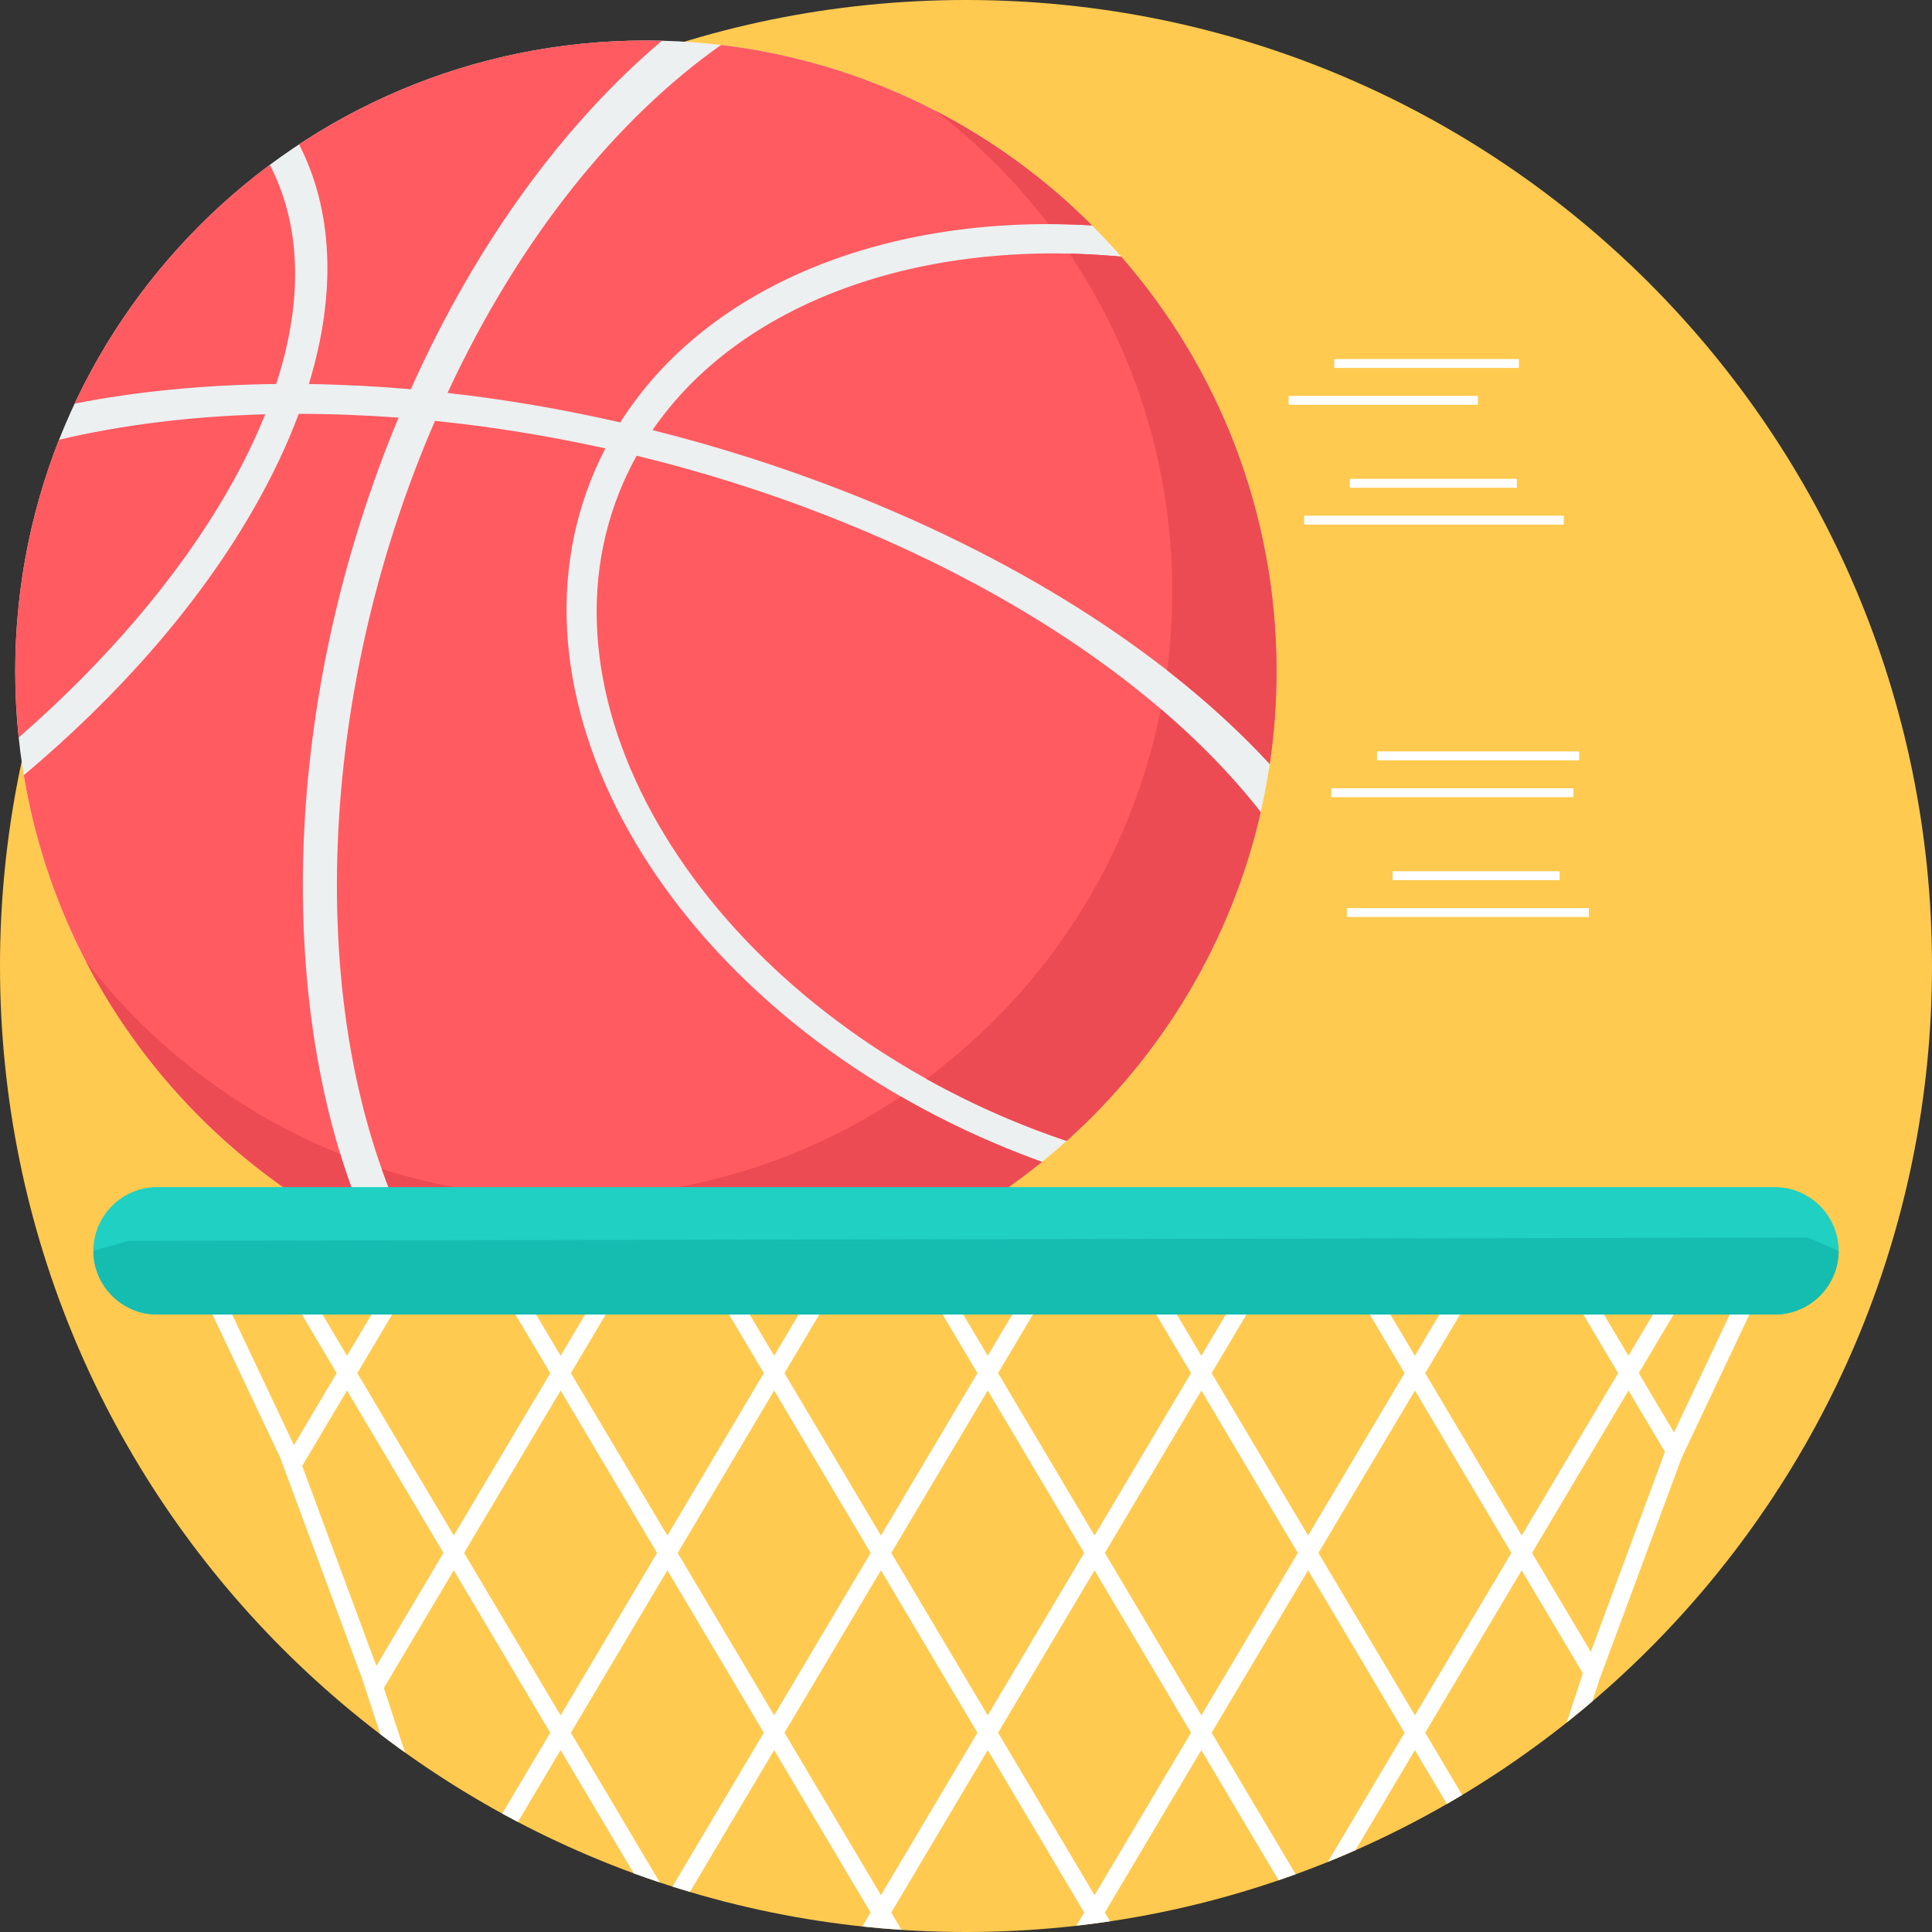
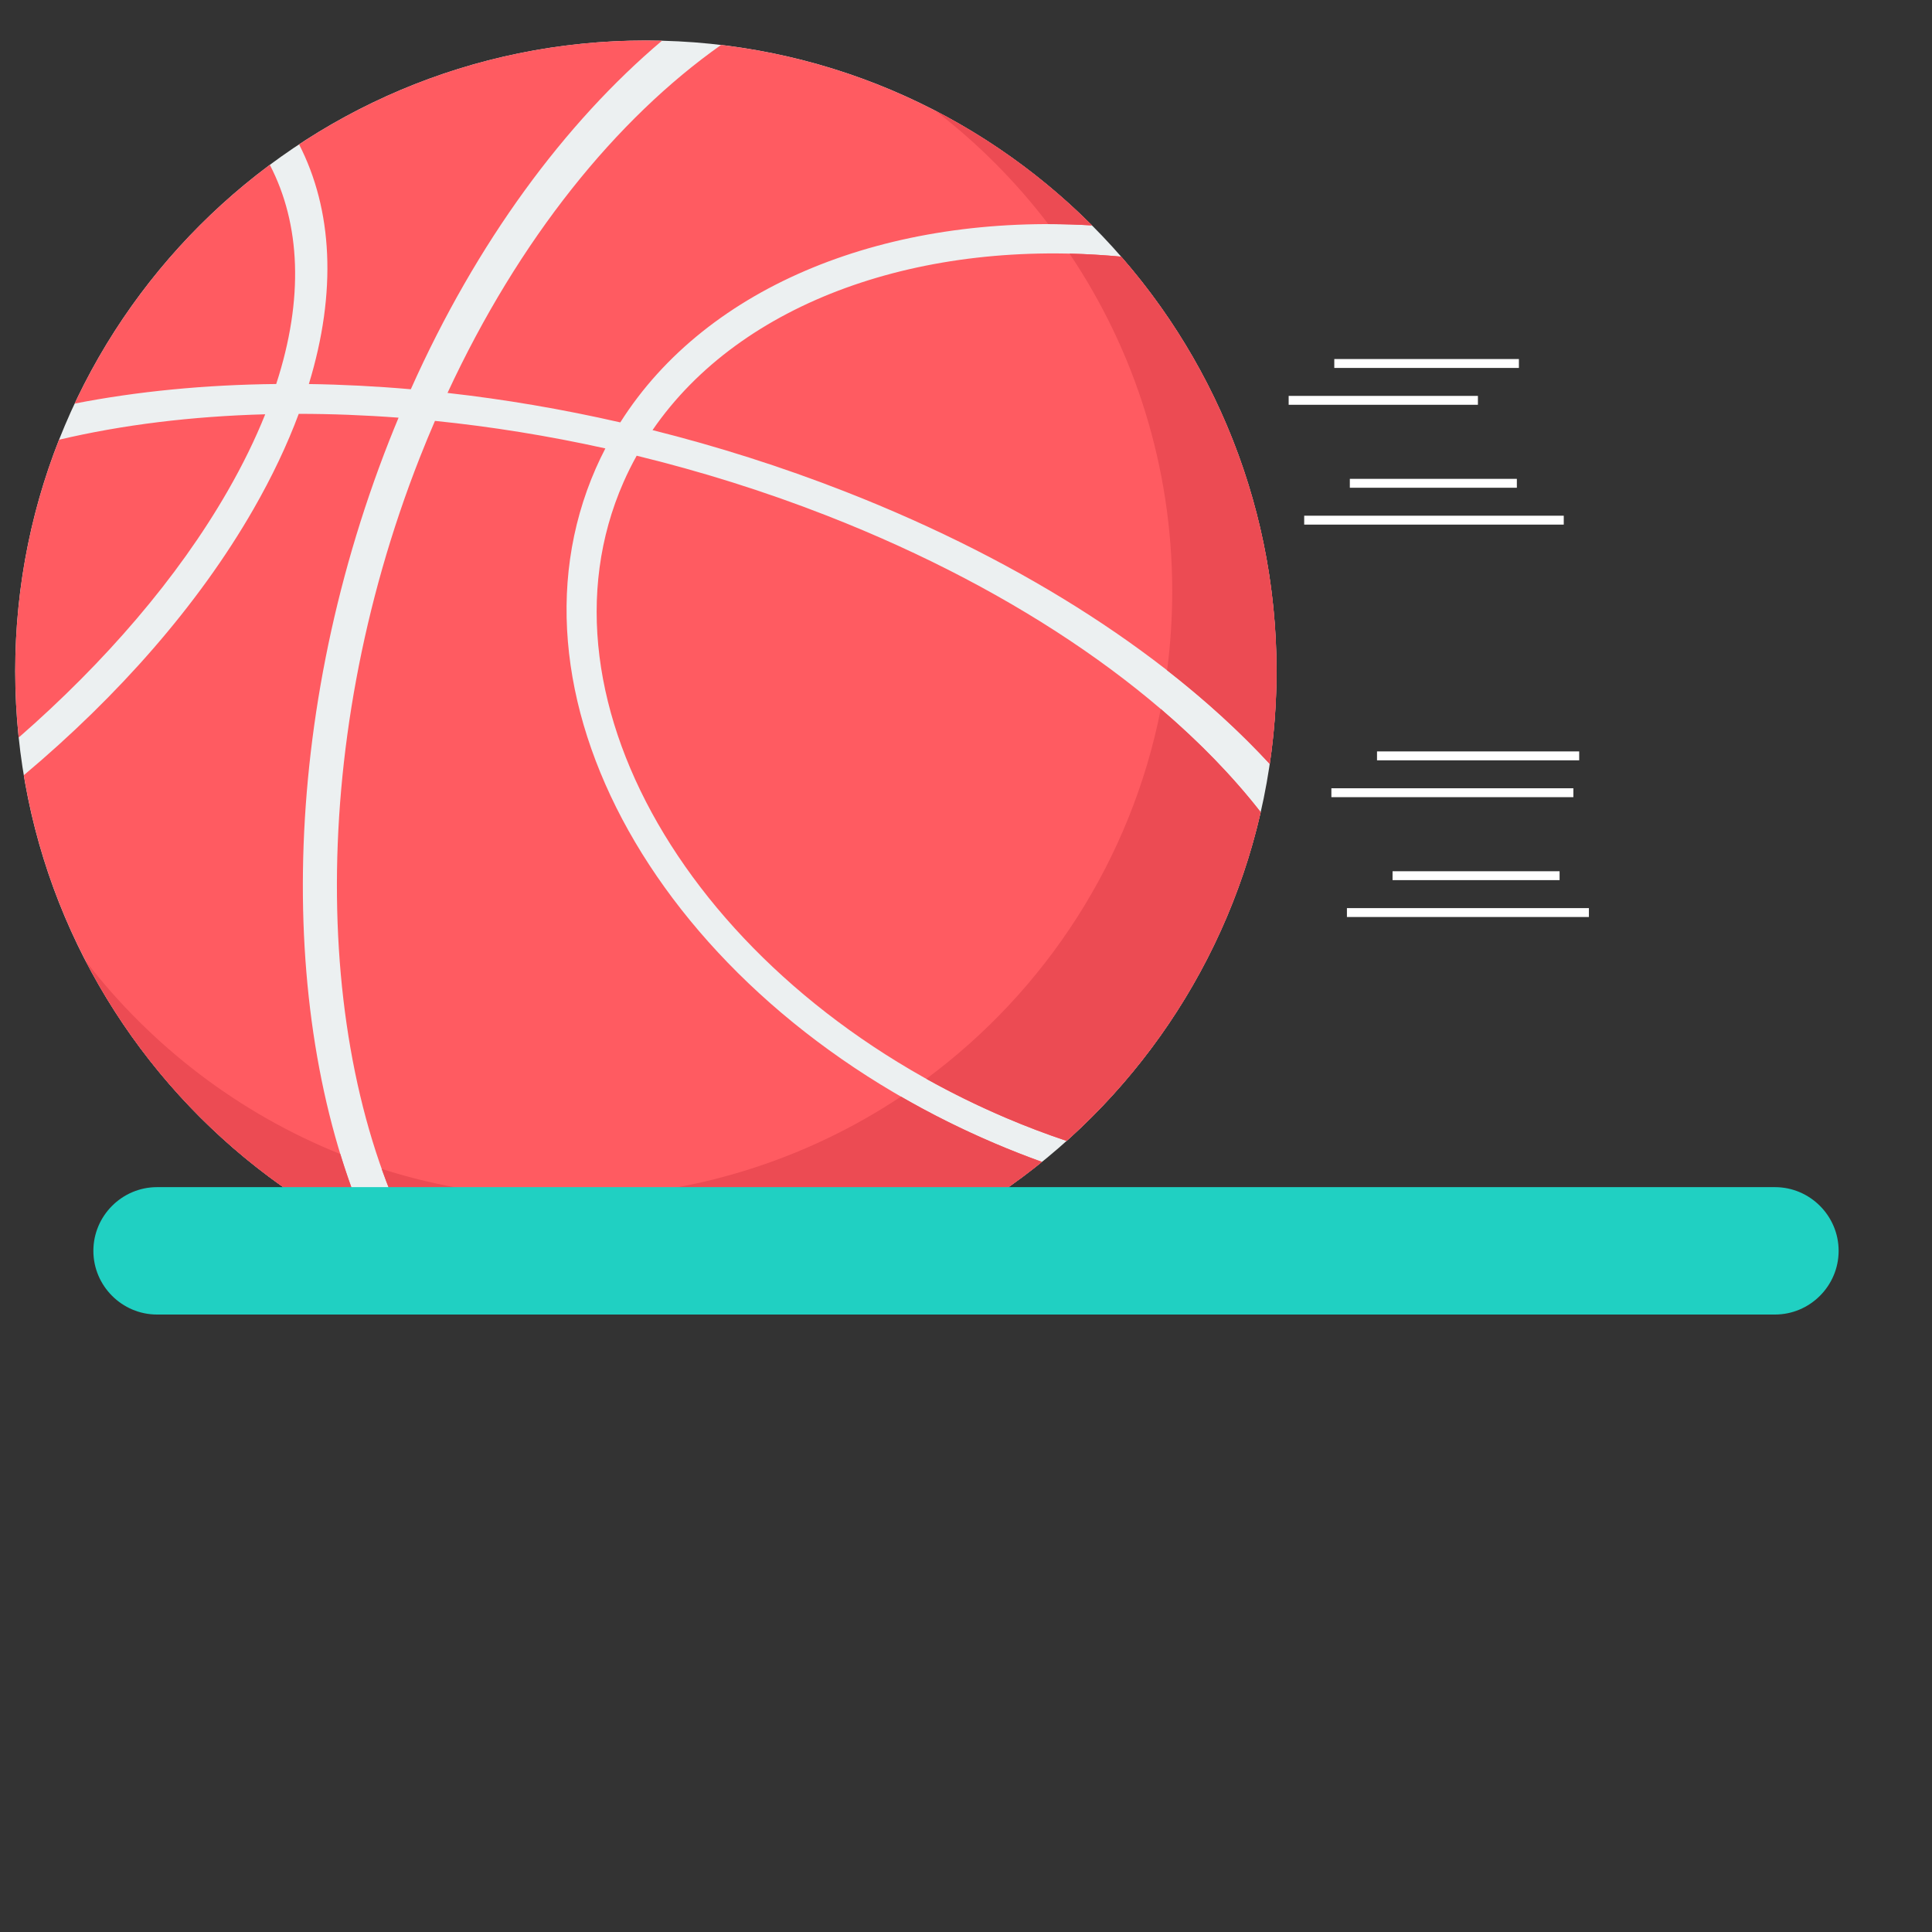
<svg xmlns="http://www.w3.org/2000/svg" version="1.1" width="150" height="150">
  <rect width="100%" height="100%" fill="#333333" stroke="none" />
  <svg version="1.1" id="Layer_1" x="0" y="0" viewBox="0 0 512 512" style="enable-background:new 0 0 512 512;" xml:space="preserve" width="150" height="150">
-     <path style="fill:#FFCA4F;" d="M255.999,0C397.385,0,512,114.615,512,255.999C512,397.385,397.385,512,255.999,512  C114.615,512,0,397.385,0,255.999C0,114.615,114.615,0,255.999,0z" />
    <path style="fill:#ECF0F1;" d="M171.165,10.738c92.3,0,167.128,74.824,167.128,167.128s-74.826,167.128-167.128,167.128  c-92.304,0-167.128-74.824-167.128-167.128S78.861,10.738,171.165,10.738z" />
    <path style="fill:#FF5B61;" d="M19.784,106.955c16.609-3.248,34.581-4.992,53.415-5.19c7.384-22.653,6.432-42.439-1.689-58.078  c-22.057,16.411-39.93,38.131-51.726,63.27V106.955z M297.126,68.02L297.126,68.02c25.64,29.373,41.171,67.795,41.171,109.846  c0,8.356-0.615,16.569-1.799,24.595c-25.561-27.673-64.124-53.26-112.525-72.191c-16.841-6.586-33.955-12.005-51.049-16.285  c23.491-34.224,71.565-50.925,124.202-45.967V68.02z M334.104,215.229L334.104,215.229c-23.455-30.061-63.222-58.34-114.893-78.55  c-16.594-6.489-33.534-11.781-50.485-15.91c-1.257,2.26-2.421,4.586-3.475,6.978c-25.784,58.583,20.708,134.179,101.392,168.521  c5.325,2.267,10.669,4.288,16.02,6.088c25.276-22.653,43.619-52.888,51.437-87.129L334.104,215.229z M160.43,118.835L160.43,118.835  c-15.172-3.362-30.31-5.786-45.162-7.296c-1.382,3.186-2.716,6.425-4.013,9.712c-30.517,77.54-28.39,161.827,1.091,213.097  c18.296,6.881,38.118,10.647,58.823,10.647c39.76,0,76.272-13.893,104.964-37.079c-4.163-1.497-8.319-3.124-12.46-4.89  c-85.831-36.53-133.173-116.661-105.747-178.979c0.781-1.773,1.621-3.508,2.503-5.214V118.835z M191.092,11.913L191.092,11.913  c-27.803,19.619-53.554,51.417-72.496,92.218c15.061,1.693,30.396,4.288,45.788,7.81c23.14-36.552,71.124-55.388,125.017-52.202  C263.568,33.884,229.307,16.453,191.092,11.913z M171.169,10.733L171.169,10.733c1.429,0,2.853,0.015,4.273,0.053  c-25.737,21.764-49.14,53.322-66.571,92.372c-9.144-0.798-18.168-1.257-27.02-1.385c7.481-24.474,6.273-46.245-2.591-63.509  c26.368-17.398,57.952-27.532,91.907-27.532H171.169z M98.824,328.567L98.824,328.567c-48.139-23.155-83.471-68.701-92.509-123.13  c25.014-21.01,46.223-45.047,60.808-70.425c4.987-8.674,8.987-17.141,12.047-25.34c8.658,0.004,17.496,0.342,26.456,1.016  c-0.831,1.989-1.647,3.995-2.447,6.024C73.197,192.889,73.565,274.107,98.824,328.567z M4.959,195.454L4.959,195.454  c22.831-19.938,42.137-42.293,55.37-65.319c4.011-6.978,7.322-13.767,9.957-20.344c-19.46,0.525-37.888,2.785-54.634,6.742  c-7.497,18.988-11.615,39.676-11.615,61.332C4.037,183.805,4.348,189.673,4.959,195.454z" />
    <path style="fill:#EC4B53;" d="M297.124,68.02c25.64,29.373,41.171,67.795,41.171,109.846c0,8.356-0.615,16.569-1.799,24.595  c-7.867-8.517-16.966-16.836-27.201-24.822c0.891-6.85,1.356-13.835,1.356-20.931c0-33.135-10.032-63.921-27.223-89.495  c4.522,0.104,9.093,0.368,13.699,0.805L297.124,68.02z M334.101,215.229L334.101,215.229c-7.296-9.351-16.168-18.525-26.485-27.338  c-7.867,39.985-30.564,74.641-62.131,98.012c6.751,3.766,13.811,7.239,21.156,10.367c5.325,2.267,10.669,4.288,16.02,6.088  c25.276-22.653,43.619-52.888,51.437-87.129H334.101z M238.768,290.613L238.768,290.613c7.88,4.544,16.19,8.709,24.902,12.416  c4.143,1.766,8.297,3.393,12.46,4.89c-28.692,23.188-65.204,37.079-104.964,37.079c-20.706,0-40.527-3.766-58.823-10.647  c-4.326-7.521-8.057-15.756-11.187-24.571c15.405,4.912,31.82,7.571,48.855,7.571c32.815,0,63.33-9.847,88.756-26.738H238.768z   M247.931,29.371L247.931,29.371c15.37,7.962,29.347,18.236,41.467,30.367c-3.894-0.229-7.757-0.342-11.582-0.342  C269.217,48.123,259.165,38.02,247.931,29.371z M98.819,328.569L98.819,328.569c-32.674-15.718-59.441-41.751-76.101-73.871  c17.387,22.553,40.633,40.36,67.462,51.133C92.626,313.821,95.505,321.428,98.819,328.569z" />
    <path style="fill:#20D0C2;" d="M41.625,314.604h428.751c9.287,0,16.88,7.598,16.88,16.88v0.002c0,9.287-7.596,16.88-16.88,16.88  H41.625c-9.287,0-16.88-7.594-16.88-16.88v-0.002C24.745,322.2,32.341,314.604,41.625,314.604z" />
-     <path style="fill:#FFFFFF;" d="M54.621,333.762l23.27,49.212l11.333-19.081l-18.807-31.668l4.05-2.394l17.493,29.455l17.493-29.455  l4.055,2.394l-18.81,31.668l25.563,43.039l25.563-43.039l-18.81-31.668l4.055-2.394l17.493,29.455l17.493-29.455l4.05,2.394  l-18.807,31.668l25.563,43.041l25.563-43.041l-18.81-31.668l4.055-2.394l17.493,29.455l17.493-29.455l4.05,2.394L207.9,363.893  l25.563,43.041l25.563-43.041l-18.81-31.668l4.055-2.394l17.493,29.455l17.493-29.455l4.05,2.394l-18.807,31.668l25.563,43.041  l25.563-43.041l-18.81-31.668l4.053-2.394l17.496,29.455l17.493-29.455l4.05,2.394l-18.81,31.668l25.565,43.041l25.561-43.041  l-18.807-31.668l4.05-2.394l17.496,29.455l17.493-29.455l4.05,2.394l-18.81,31.668l25.563,43.039l25.563-43.039l-18.807-31.668  l4.05-2.394l17.493,29.455l17.493-29.455l4.055,2.394l-18.81,31.668l9.333,15.712l21.678-45.843l4.255,2.009l-23.896,50.542  l-21.72,58.587l-1.96,5.977c-2.231,1.903-4.491,3.768-6.787,5.594l4.271-13.026l-16.212-27.294l-25.563,43.039l9.794,16.488  c-1.345,0.807-2.692,1.612-4.05,2.394l-8.48-14.272l-15.751,26.522c-2.419,1.067-4.857,2.095-7.311,3.091l20.324-34.224  l-25.561-43.039l-25.563,43.039l22.273,37.502c-1.501,0.547-3.012,1.078-4.529,1.596L318.361,463.8l-25.563,43.039l1.38,2.324  c-2.959,0.441-5.935,0.822-8.927,1.164l2.073-3.488L261.76,463.8l-25.563,43.039l2.719,4.582c-3.481-0.229-6.947-0.523-10.389-0.891  l2.194-3.691L205.157,463.8l-22.318,37.575c-1.548-0.463-3.093-0.935-4.63-1.424l24.212-40.761l-25.563-43.039l-25.563,43.039  l23.565,39.674c-2.315-0.774-4.619-1.568-6.903-2.405l-19.398-32.66l-11.306,19.034c-1.391-0.732-2.78-1.466-4.156-2.22  l12.724-21.425l-25.563-43.039l-18.525,31.19l5.607,17.094c-2.209-1.581-4.385-3.199-6.544-4.846L95.977,444.9l-21.718-58.587  l-23.898-50.542l4.255-2.009H54.621z M441.224,384.762L441.224,384.762l-9.659-16.261l-25.563,43.039l15.575,26.22L441.224,384.762z   M80.091,388.484L80.091,388.484l19.647,53l17.784-29.946L91.96,368.499l-11.871,19.983L80.091,388.484z M400.527,411.54  L400.527,411.54l-25.561-43.039l-25.565,43.039l25.563,43.041L400.527,411.54z M343.926,411.542L343.926,411.542l-25.561-43.039  l-25.563,43.039l25.563,43.041L343.926,411.542z M315.627,459.189L315.627,459.189l-25.563-43.039l-25.563,43.039l25.563,43.041  L315.627,459.189z M287.325,411.54L287.325,411.54l-25.563-43.039l-25.563,43.039l25.563,43.041L287.325,411.54z M259.026,459.189  L259.026,459.189l-25.563-43.039L207.9,459.189l25.563,43.041L259.026,459.189z M230.725,411.54L230.725,411.54l-25.563-43.039  l-25.563,43.039l25.563,43.041L230.725,411.54z M174.124,411.542L174.124,411.542l-25.563-43.039l-25.563,43.039l25.563,43.041  L174.124,411.542z" />
-     <path style="fill:#15BDB1;" d="M487.257,331.484c0,9.287-7.594,16.88-16.88,16.88H41.625c-9.287,0-16.88-7.594-16.88-16.88  l9.353-2.661l445.081-0.849l8.081,3.51H487.257z" />
    <path style="fill:#FFFFFF;" d="M353.601,97.507h48.923v-2.359h-48.923V97.507z M369.042,233.245L369.042,233.245h44.262v-2.357  h-44.262V233.245z M356.948,243.015L356.948,243.015h64.13v-2.357h-64.13V243.015z M364.925,201.491L364.925,201.491h53.578v-2.359  h-53.578V201.491z M352.829,211.258L352.829,211.258h64.13v-2.357h-64.13V211.258z M357.72,129.257L357.72,129.257h44.262V126.9  H357.72V129.257z M345.624,139.027L345.624,139.027h68.787v-2.359h-68.787V139.027z M341.508,107.273L341.508,107.273h50.156v-2.357  h-50.156V107.273z" />
    <g>
</g>
    <g>
</g>
    <g>
</g>
    <g>
</g>
    <g>
</g>
    <g>
</g>
    <g>
</g>
    <g>
</g>
    <g>
</g>
    <g>
</g>
    <g>
</g>
    <g>
</g>
    <g>
</g>
    <g>
</g>
    <g>
</g>
  </svg>
</svg>